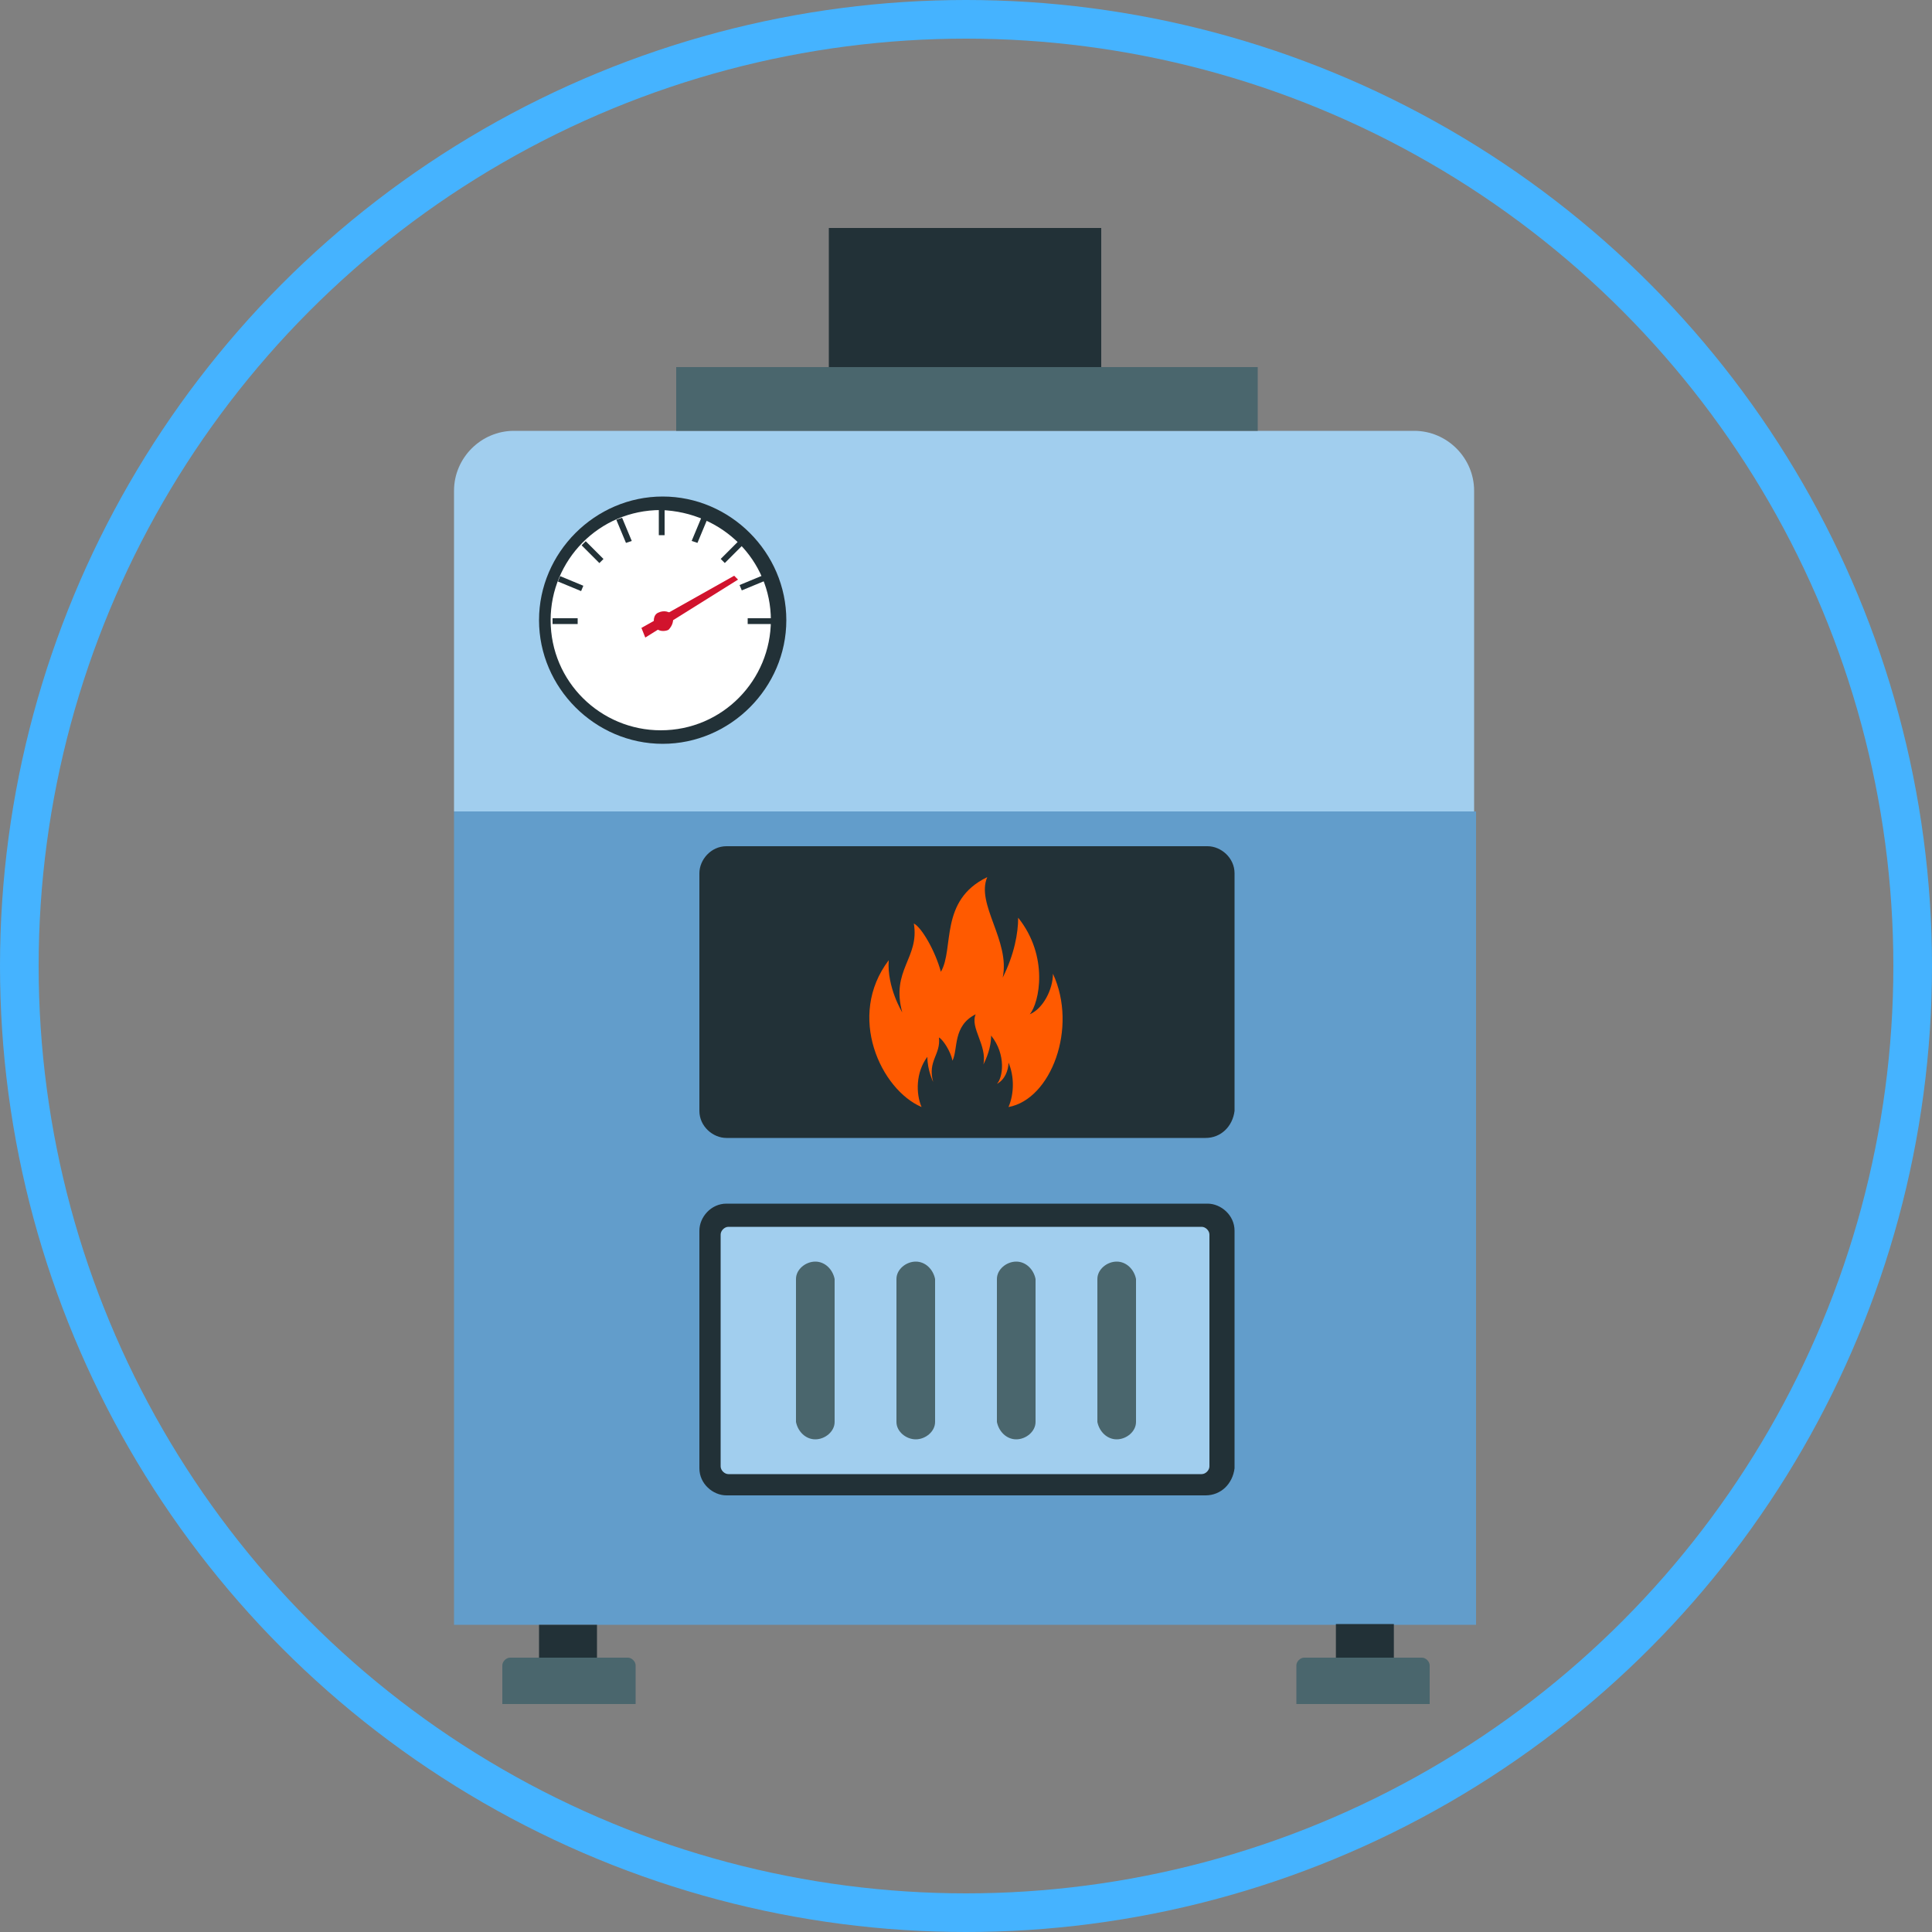
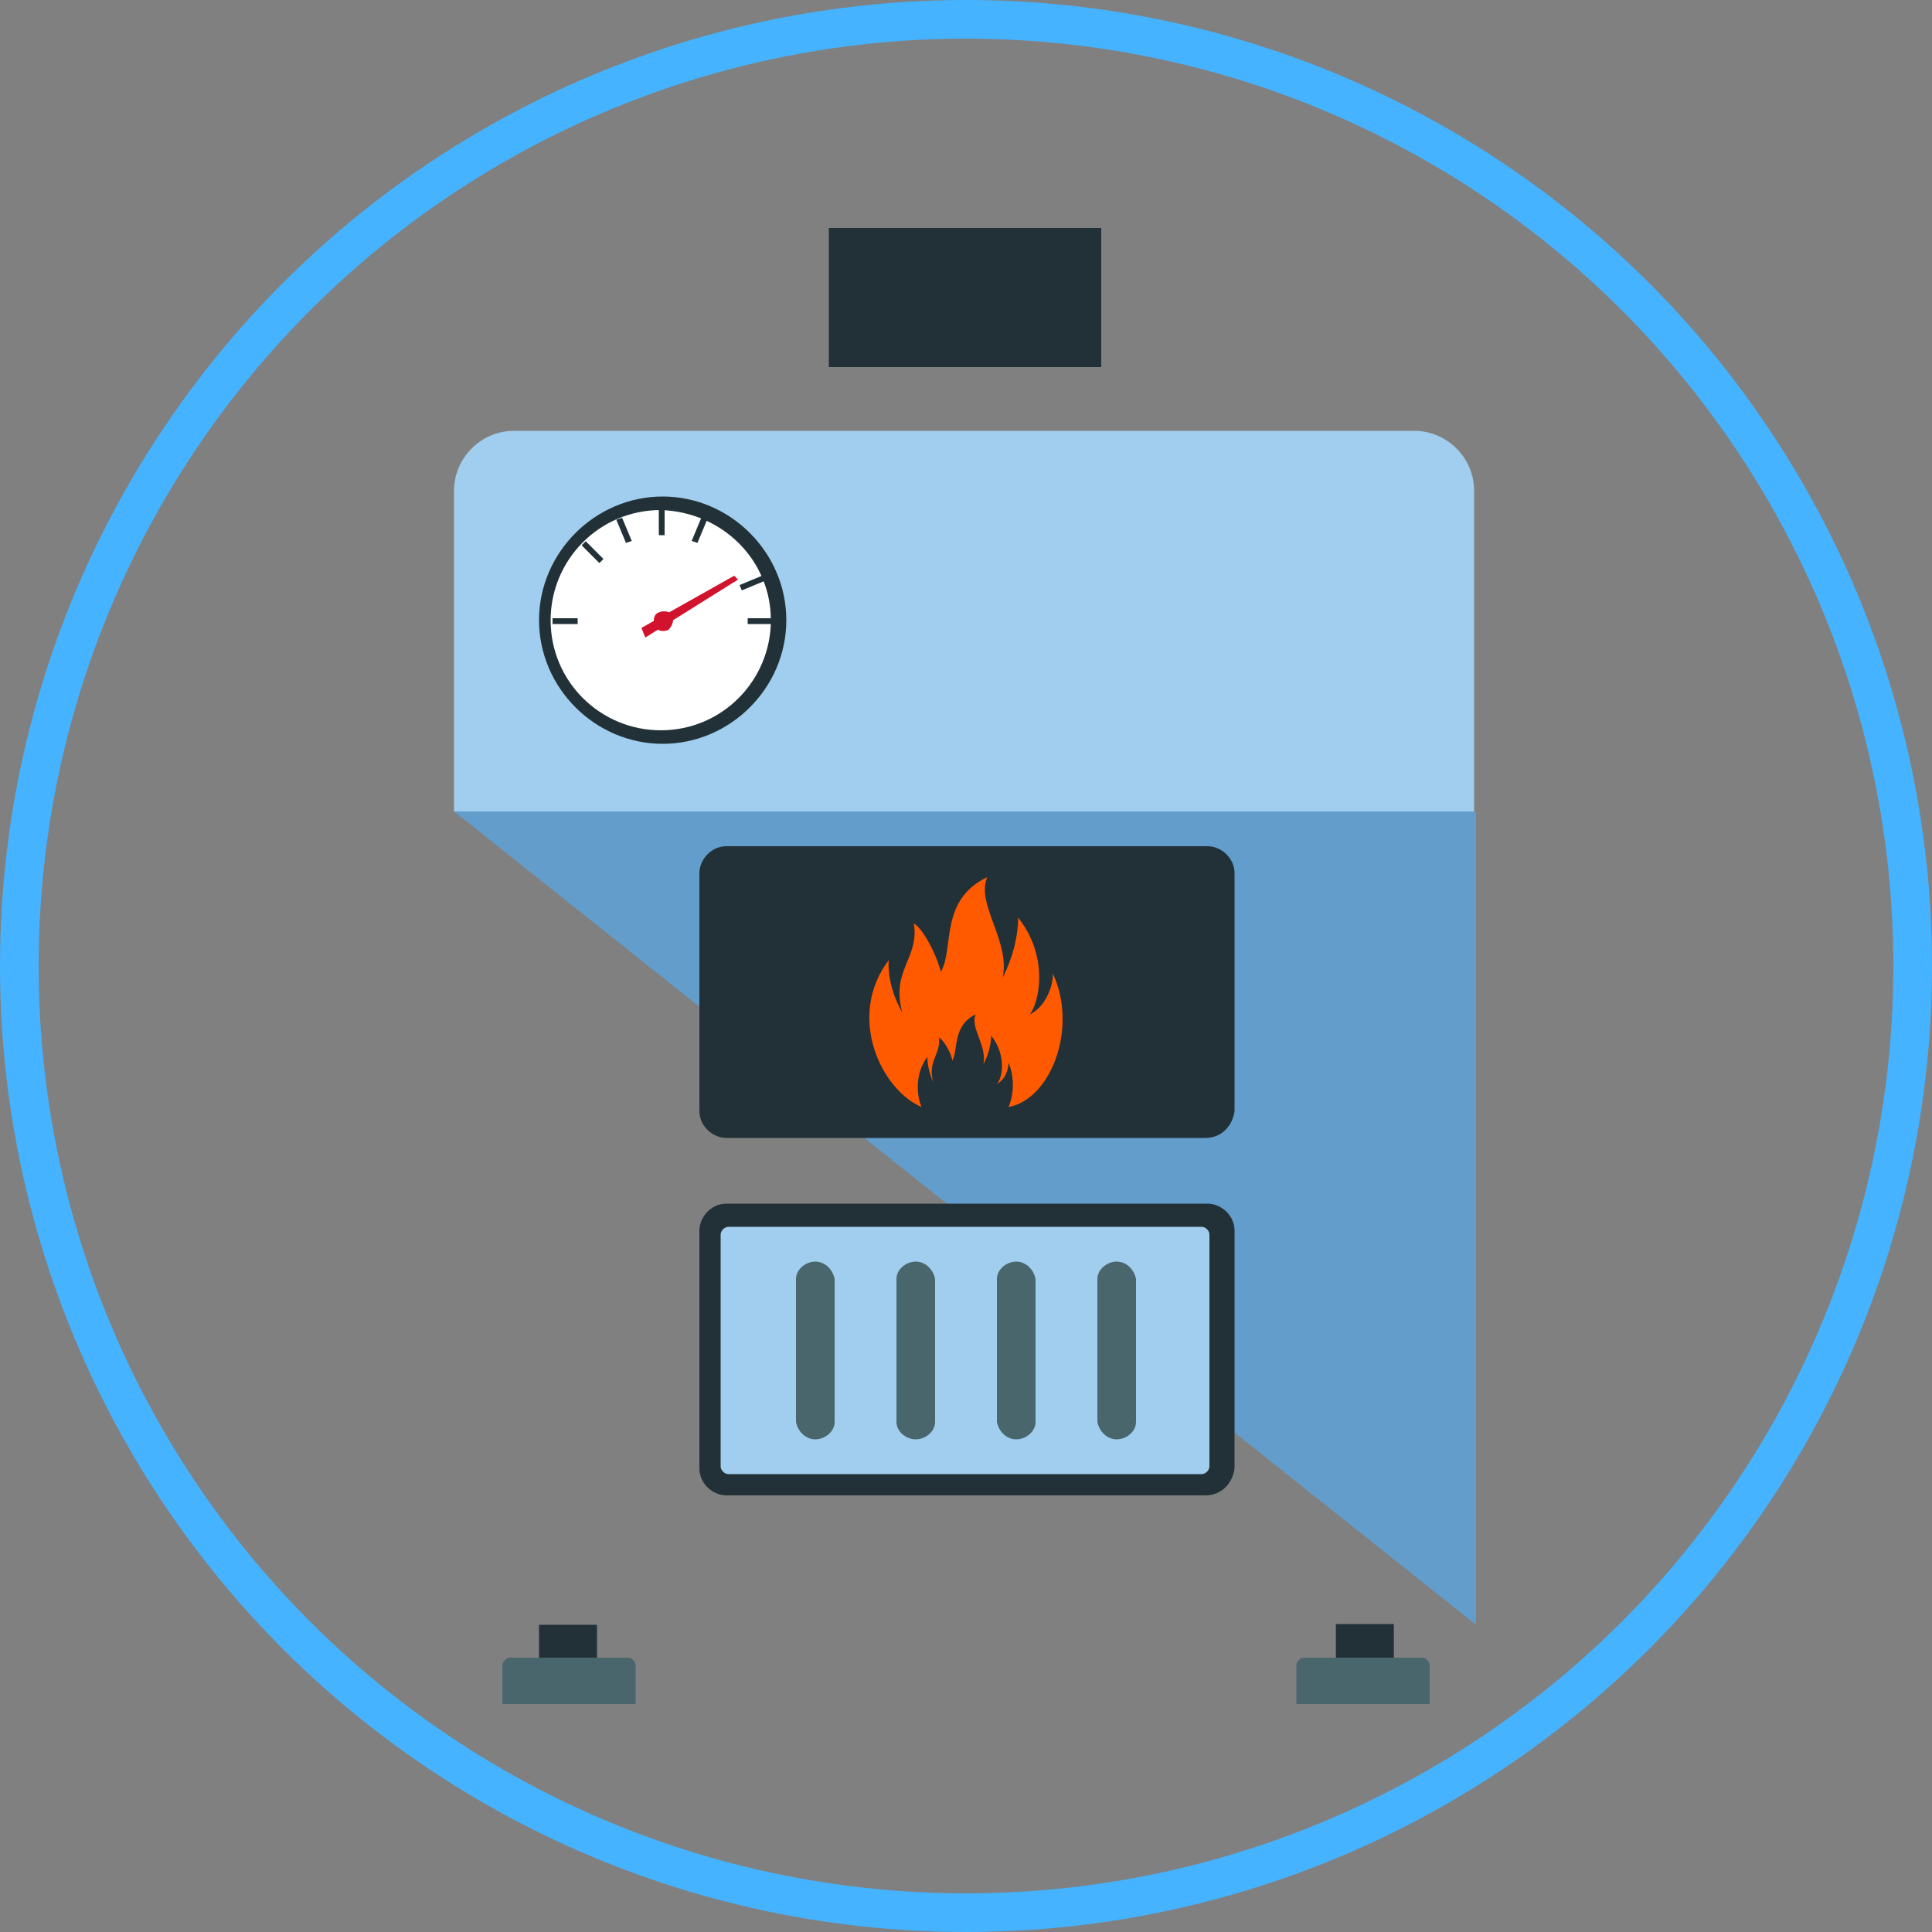
<svg xmlns="http://www.w3.org/2000/svg" version="1.1" id="Capa_1" x="0" y="0" width="100" height="100" style="enable-background:new 0 0 100 100" xml:space="preserve">
  <rect width="100%" height="100%" fill="#808080" stroke="none" />
  <style>.st2{fill:#223137}.st3{fill:#a1ceee}.st4{fill:#4a666d}.st6{fill:#d1132d}</style>
  <circle cx="50" cy="50" r="49" style="fill:none;stroke:#45b3ff;stroke-width:2;stroke-miterlimit:10" />
-   <path style="fill:#629dcb" d="M23.5 42h52.9v42.1H23.5z" />
+   <path style="fill:#629dcb" d="M23.5 42h52.9v42.1z" />
  <path class="st2" d="M62.4 58.9H37.6c-.7 0-1.4-.6-1.4-1.4V45.2c0-.7.6-1.4 1.4-1.4h24.9c.7 0 1.4.6 1.4 1.4v12.3c-.1.8-.7 1.4-1.5 1.4zM62.4 77.4H37.6c-.7 0-1.4-.6-1.4-1.4V63.7c0-.7.6-1.4 1.4-1.4h24.9c.7 0 1.4.6 1.4 1.4V76c-.1.8-.7 1.4-1.5 1.4z" />
  <path class="st3" d="M37.3 75.9v-12c0-.2.2-.4.4-.4h24.5c.2 0 .4.2.4.4v12c0 .2-.2.4-.4.4H37.7c-.2 0-.4-.2-.4-.4zM76.5 42h-53V25.4c0-1.7 1.4-3.1 3.1-3.1h46.6c1.7 0 3.1 1.4 3.1 3.1V42z" />
-   <path class="st4" d="M35 19h30.1v3.3H35z" />
  <path class="st2" d="M42.9 11.8H57V19H42.9zM27.9 84.1h3v1.8h-3z" />
  <path class="st4" d="M32.8 88.2H26v-2c0-.2.2-.4.4-.4h6.1c.2 0 .4.2.4.4v2z" />
  <path transform="rotate(-180 70.623 84.98)" class="st2" d="M69.1 84.1h3v1.8h-3z" />
  <path class="st4" d="M67.2 88.2H74v-2c0-.2-.2-.4-.4-.4h-6.1c-.2 0-.4.2-.4.4v2z" />
  <path class="st2" d="M40.7 32.1c0 3.5-2.9 6.4-6.4 6.4-3.5 0-6.4-2.9-6.4-6.4 0-3.5 2.9-6.4 6.4-6.4 3.5 0 6.4 2.9 6.4 6.4z" />
  <path d="M39.9 32.1c0 3.1-2.5 5.7-5.7 5.7-3.1 0-5.7-2.5-5.7-5.7 0-3.1 2.5-5.7 5.7-5.7 3.2.1 5.7 2.6 5.7 5.7z" style="fill:#fff" />
  <path class="st6" d="M34.6 32.6c-.2.1-.6.1-.7-.2-.1-.2-.1-.6.2-.7.2-.1.6-.1.7.2.1.2 0 .5-.2.7z" />
  <path class="st2" d="M34.1 26.4h.3v1.3h-.3zM31.9 26.9l.3-.1.5 1.2-.3.1z" />
  <path transform="rotate(-44.984 30.695 28.54)" class="st2" d="M30.5 27.9h.3v1.3h-.3z" />
-   <path transform="rotate(-67.481 29.586 30.19)" class="st2" d="M29.4 29.5h.3v1.3h-.3z" />
  <path class="st2" d="M28.6 32h1.3v.3h-1.3zM38.7 32H40v.3h-1.3z" />
  <path transform="rotate(-22.531 38.997 30.192)" class="st2" d="M38.3 30h1.3v.3h-1.3z" />
-   <path transform="rotate(-45.017 37.891 28.54)" class="st2" d="M37.2 28.4h1.3v.3h-1.3z" />
  <path class="st2" d="m35.8 28 .5-1.2.3.1-.5 1.2z" />
  <path class="st6" d="m33.4 33-.2-.5 4.8-2.7.2.2z" />
  <g>
    <path class="st4" d="M43.2 66.2c-.1-.5-.5-.9-1-.9s-1 .4-1 .9v7.4c.1.5.5.9 1 .9s1-.4 1-.9v-7.4zM48.4 66.2c-.1-.5-.5-.9-1-.9s-1 .4-1 .9v7.4c0 .5.5.9 1 .9s1-.4 1-.9v-7.4zM53.6 66.2c-.1-.5-.5-.9-1-.9s-1 .4-1 .9v7.4c.1.5.5.9 1 .9s1-.4 1-.9v-7.4zM58.8 66.2c-.1-.5-.5-.9-1-.9s-1 .4-1 .9v7.4c.1.5.5.9 1 .9s1-.4 1-.9v-7.4z" />
  </g>
  <path d="M54.5 50.4c0 .8-.5 1.8-1.2 2.1.5-.6 1-3-.6-5 0 .8-.2 1.9-.8 3.1.4-1.9-1.4-3.8-.8-5.2-2.5 1.2-1.7 3.7-2.4 4.9-.3-1.1-1-2.3-1.4-2.5.3 1.8-1.2 2.4-.6 4.6 0 0-.8-1.3-.7-2.7-2.2 2.9-.4 6.7 1.7 7.6-.3-.7-.3-1.8.3-2.6 0 .7.3 1.3.3 1.3-.3-1.1.4-1.4.3-2.3.2.1.6.7.7 1.2.3-.6 0-1.8 1.2-2.4-.3.7.6 1.6.4 2.6.3-.6.4-1.1.4-1.5.8 1 .6 2.2.3 2.5.4-.2.6-.7.6-1.1.3.7.3 1.6 0 2.3 2.2-.4 3.6-4.1 2.3-6.9z" style="fill:#ff5a00" />
</svg>